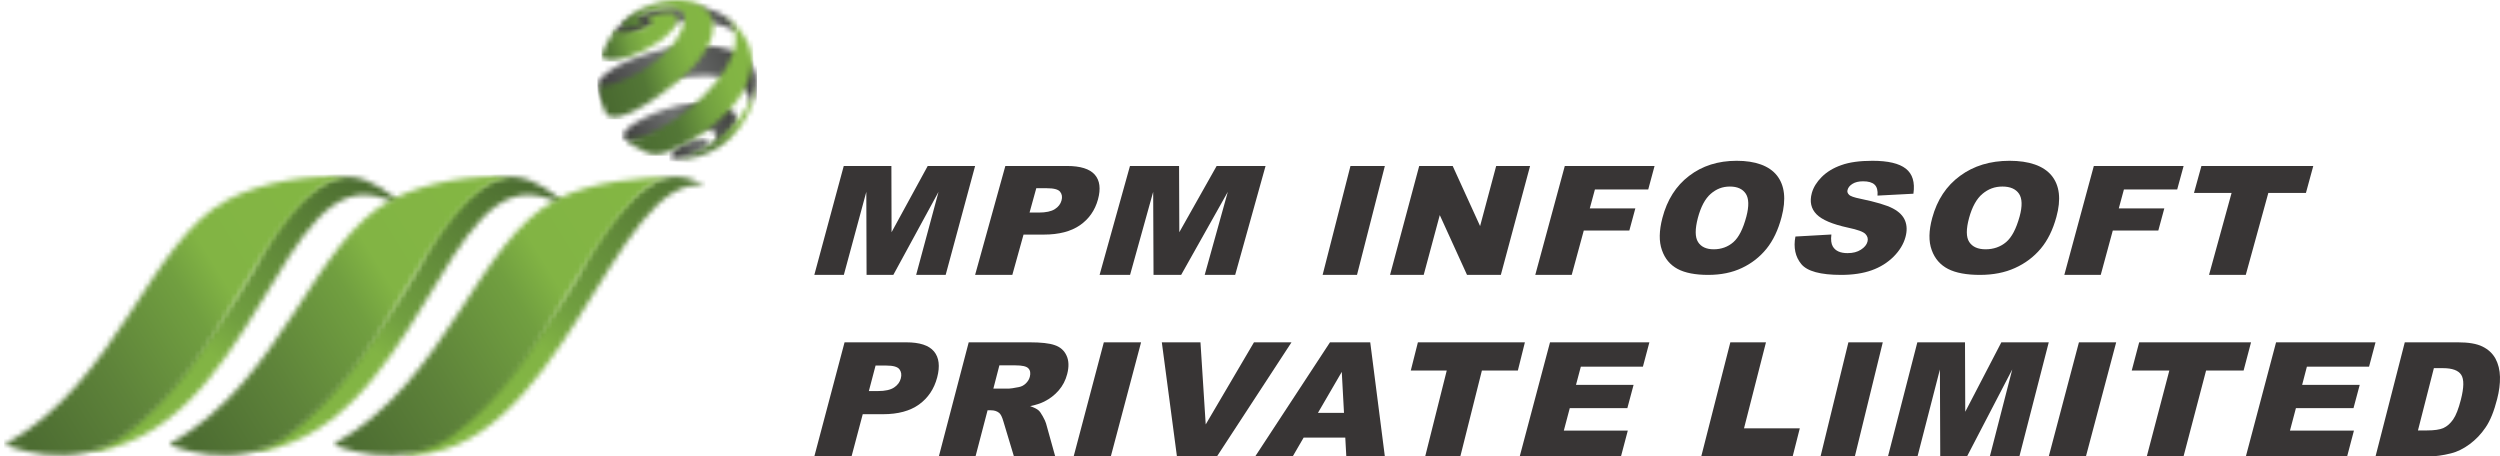
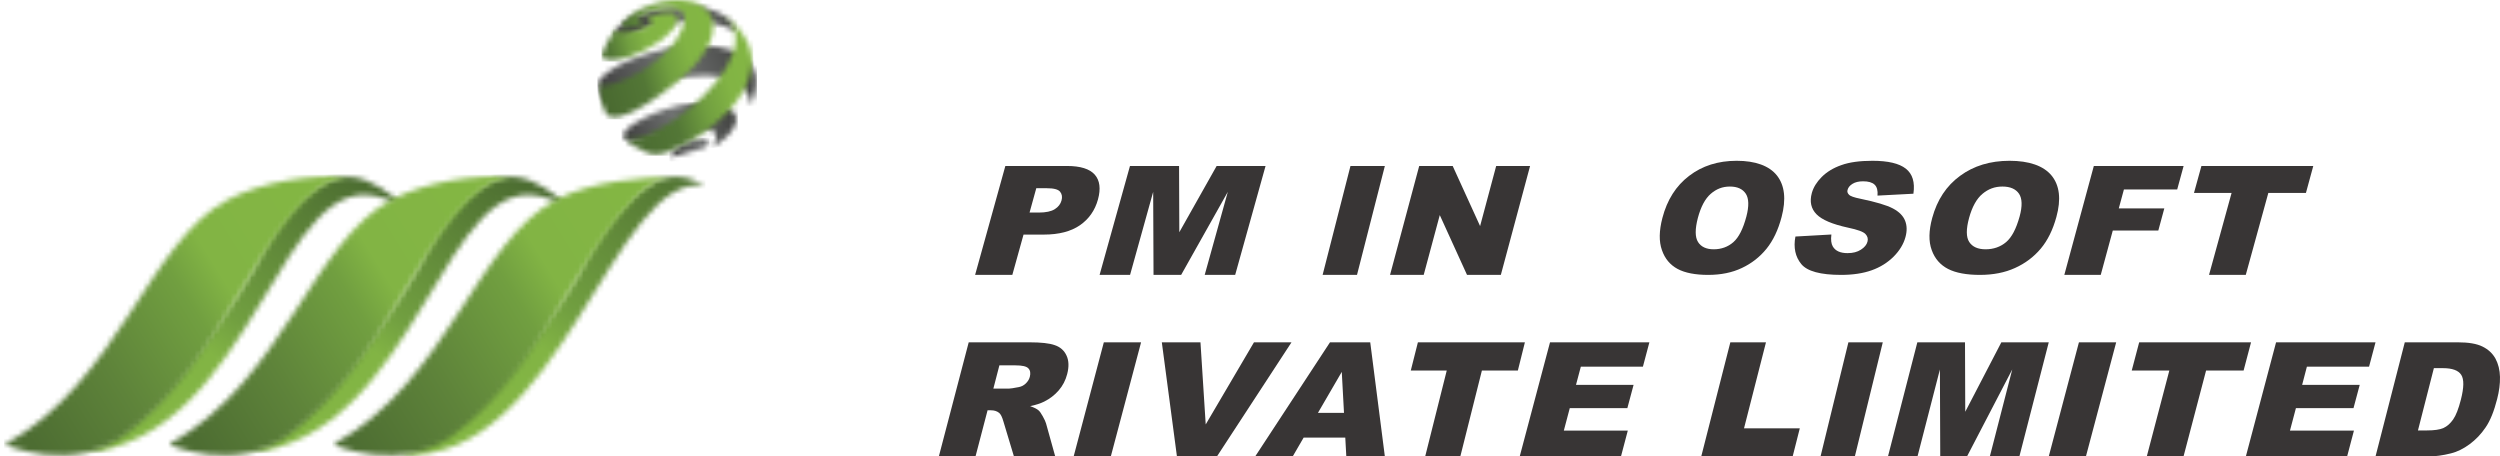
<svg xmlns="http://www.w3.org/2000/svg" width="482" height="88" viewBox="0 0 482 88" fill="none">
  <g clip-path="url(#clip0_242_3)">
-     <path d="M162.676 32H171.861L171.894 44.77L178.863 32H188L182.324 53H176.632L180.949 36.989L172.233 53H167.075L167.026 36.989L162.692 53H157L162.676 32Z" fill="#383535" />
    <path d="M198.498 40.983H200.259C201.655 40.983 202.684 40.759 203.365 40.325C204.047 39.892 204.478 39.339 204.661 38.651C204.844 37.994 204.761 37.441 204.395 36.977C204.03 36.514 203.183 36.29 201.837 36.29H199.794L198.498 40.983ZM193.814 32H205.708C208.299 32 210.076 32.553 211.073 33.674C212.053 34.795 212.253 36.394 211.688 38.457C211.106 40.579 209.927 42.238 208.199 43.434C206.455 44.63 204.146 45.228 201.256 45.228H197.336L195.176 53H188L193.831 32H193.814Z" fill="#383535" />
    <path d="M217.859 32H227.324L227.374 44.77L234.569 32H244L238.141 53H232.265L236.722 36.989L227.725 53H222.4L222.333 36.989L217.876 53H212L217.859 32Z" fill="#383535" />
    <path d="M260.371 32H267L261.629 53H255L260.371 32Z" fill="#383535" />
    <path d="M273.622 32H280.079L285.363 43.59L288.463 32H295L289.362 53H282.841L277.589 41.469L274.489 53H268L273.622 32Z" fill="#383535" />
-     <path d="M301.693 32H319L317.78 36.526H307.5L306.508 40.185H315.291L314.137 44.442H305.353L303.027 53H296L301.693 32Z" fill="#383535" />
    <path d="M327.346 42.023C326.79 44.173 326.79 45.717 327.378 46.656C327.966 47.595 328.983 48.064 330.413 48.064C331.843 48.064 333.146 47.61 334.194 46.686C335.243 45.763 336.069 44.127 336.705 41.735C337.229 39.736 337.182 38.268 336.594 37.359C335.99 36.436 334.973 35.966 333.527 35.966C332.081 35.966 330.905 36.436 329.825 37.374C328.744 38.313 327.918 39.873 327.346 42.023ZM320.514 42.008C321.419 38.54 323.135 35.83 325.662 33.907C328.188 31.969 331.239 31 334.83 31C338.421 31 341.106 31.954 342.6 33.846C344.094 35.754 344.395 38.419 343.49 41.841C342.838 44.324 341.869 46.368 340.582 47.958C339.295 49.548 337.706 50.789 335.831 51.668C333.956 52.561 331.779 53 329.332 53C326.885 53 324.867 52.621 323.437 51.849C322.007 51.077 320.99 49.881 320.418 48.215C319.83 46.565 319.862 44.491 320.514 42.008Z" fill="#383535" />
    <path d="M346.105 45.606L353.093 45.212C352.958 46.227 353.059 47 353.362 47.515C353.868 48.379 354.811 48.803 356.208 48.803C357.235 48.803 358.094 48.591 358.785 48.136C359.475 47.697 359.896 47.182 360.048 46.606C360.199 46.061 360.081 45.561 359.66 45.121C359.256 44.682 358.128 44.273 356.309 43.894C353.312 43.242 351.291 42.394 350.23 41.318C349.17 40.242 348.866 38.879 349.321 37.212C349.624 36.121 350.264 35.091 351.224 34.121C352.201 33.151 353.447 32.379 355.013 31.833C356.562 31.273 358.566 31 361.007 31C364.005 31 366.143 31.5 367.44 32.515C368.737 33.53 369.225 35.136 368.905 37.349L361.984 37.712C362.068 36.742 361.883 36.045 361.428 35.606C360.974 35.167 360.216 34.955 359.206 34.955C358.364 34.955 357.673 35.121 357.168 35.439C356.646 35.758 356.326 36.151 356.208 36.621C356.107 36.955 356.208 37.258 356.478 37.53C356.73 37.818 357.471 38.076 358.684 38.318C361.681 38.939 363.769 39.561 364.965 40.197C366.16 40.833 366.935 41.621 367.305 42.561C367.676 43.5 367.693 44.545 367.373 45.712C367.002 47.076 366.228 48.333 365.083 49.485C363.921 50.636 362.523 51.515 360.873 52.106C359.222 52.697 357.252 53 354.979 53C350.988 53 348.429 52.303 347.284 50.909C346.139 49.515 345.751 47.742 346.155 45.606" fill="#383535" />
    <path d="M379.636 42.023C379.056 44.173 379.056 45.717 379.669 46.656C380.281 47.595 381.34 48.064 382.83 48.064C384.32 48.064 385.677 47.61 386.769 46.686C387.862 45.763 388.722 44.127 389.384 41.735C389.931 39.736 389.881 38.268 389.269 37.359C388.64 36.436 387.58 35.966 386.074 35.966C384.568 35.966 383.343 36.436 382.218 37.374C381.092 38.313 380.231 39.873 379.636 42.023ZM372.535 42.008C373.478 38.54 375.266 35.83 377.898 33.907C380.529 31.969 383.707 31 387.448 31C391.189 31 393.986 31.954 395.542 33.846C397.097 35.754 397.412 38.419 396.468 41.841C395.79 44.324 394.78 46.368 393.44 47.958C392.099 49.548 390.444 50.789 388.491 51.668C386.538 52.561 384.27 53 381.721 53C379.172 53 377.07 52.621 375.581 51.849C374.091 51.077 373.032 49.881 372.436 48.215C371.823 46.565 371.856 44.491 372.535 42.008Z" fill="#383535" />
    <path d="M403.689 32H421L419.765 36.526H409.492L408.5 40.185H417.278L416.124 44.442H407.346L405.022 53H398L403.689 32Z" fill="#383535" />
    <path d="M424.433 32H446L444.583 37.198H437.334L432.984 53H425.9L430.249 37.198H423L424.433 32Z" fill="#383535" />
-     <path d="M167.515 75.395H169.276C170.671 75.395 171.701 75.16 172.382 74.706C173.063 74.252 173.495 73.673 173.678 72.952C173.86 72.263 173.777 71.684 173.412 71.199C173.047 70.713 172.199 70.478 170.854 70.478H168.811L167.515 75.395ZM162.831 66H174.724C177.316 66 179.093 66.579 180.073 67.754C181.053 68.928 181.253 70.604 180.688 72.764C180.106 74.988 178.927 76.726 177.199 77.979C175.455 79.231 173.146 79.858 170.256 79.858H166.336L164.176 88H157L162.831 66Z" fill="#383535" />
    <path d="M191.502 74.928H194.484C194.795 74.928 195.45 74.819 196.433 74.631C196.925 74.537 197.367 74.318 197.76 73.943C198.153 73.568 198.416 73.146 198.547 72.661C198.727 71.957 198.645 71.41 198.268 71.019C197.908 70.628 197.072 70.441 195.778 70.441H192.681L191.518 74.928H191.502ZM181.016 87.969L186.767 66H198.514C200.693 66 202.315 66.172 203.363 66.547C204.428 66.907 205.182 67.579 205.624 68.549C206.083 69.518 206.116 70.722 205.755 72.114C205.444 73.333 204.887 74.381 204.117 75.272C203.347 76.163 202.413 76.883 201.315 77.43C200.627 77.774 199.726 78.071 198.612 78.306C199.382 78.571 199.923 78.837 200.234 79.119C200.447 79.291 200.726 79.682 201.053 80.276C201.381 80.87 201.594 81.323 201.676 81.636L203.445 87.984H195.483L193.468 81.292C193.222 80.416 192.943 79.854 192.632 79.603C192.206 79.259 191.682 79.103 191.027 79.103H190.404L188.078 88H181L181.016 87.969Z" fill="#383535" />
    <path d="M212.818 66H220L214.165 88H207L212.818 66Z" fill="#383535" />
    <path d="M224 66H231.45L232.46 81.831L241.765 66H249L234.629 88H226.914L224 66Z" fill="#383535" />
    <path d="M259.123 79.607L258.694 71.7L254.096 79.607H259.123ZM259.386 84.367H251.344L249.235 88H242L256.42 66H264.182L267 88H259.568L259.37 84.367H259.386Z" fill="#383535" />
    <path d="M273.371 66H294L292.645 71.433H285.711L281.55 88H274.774L278.934 71.433H272L273.371 66Z" fill="#383535" />
    <path d="M298.842 66H318L316.752 70.698H304.784L303.852 74.205H314.954L313.756 78.683H302.654L301.505 83.021H313.839L312.524 88H293L298.842 66Z" fill="#383535" />
    <path d="M333.609 66H340.48L336.246 82.582H347L345.626 88H328L333.609 66Z" fill="#383535" />
    <path d="M356.371 66H363L357.614 88H351L356.371 66Z" fill="#383535" />
    <path d="M369.663 66H378.853L378.901 79.388L385.859 66H395L389.337 88H383.642L387.962 71.23L379.241 88H374.08L374.015 71.23L369.695 88H364L369.663 66Z" fill="#383535" />
    <path d="M400.818 66H408L402.165 88H395L400.818 66Z" fill="#383535" />
    <path d="M412.433 66H434L432.567 71.433H425.334L420.984 88H413.9L418.249 71.433H411L412.433 66Z" fill="#383535" />
    <path d="M438.826 66H458L456.752 70.698H444.768L443.852 74.205H454.954L453.756 78.683H442.654L441.505 83.021H453.839L452.524 88H433L438.826 66Z" fill="#383535" />
    <path d="M469.251 70.979L466.181 82.989H467.885C469.331 82.989 470.408 82.833 471.099 82.52C471.79 82.206 472.417 81.658 472.964 80.875C473.51 80.093 474.008 78.824 474.458 77.055C475.053 74.722 475.085 73.125 474.523 72.263C473.96 71.402 472.787 70.979 470.987 70.979H469.251ZM463.625 66H473.912C475.937 66 477.512 66.266 478.621 66.814C479.73 67.362 480.566 68.129 481.129 69.147C481.675 70.165 481.964 71.34 481.997 72.671C482.029 74.017 481.836 75.426 481.45 76.93C480.855 79.278 480.116 81.11 479.232 82.394C478.364 83.694 477.319 84.774 476.13 85.651C474.941 86.528 473.751 87.108 472.562 87.405C470.939 87.812 469.508 88 468.287 88H458L463.642 66H463.625Z" fill="#383535" />
    <mask id="mask0_242_3" style="mask-type:luminance" maskUnits="userSpaceOnUse" x="16" y="34" width="67" height="54">
      <path d="M82.23 43.289C76.98 39.15 70.2 31.11 62.61 35.19C57.56 37.9 53.13 43.4 48.87 51.9C40.57 65.73 28.83 82.65 16.11 87.379C49.69 84.269 53.78 30.16 74.43 38.419C76.84 39.38 79.21 41.459 81.9 43.599L82.23 43.289Z" fill="white" />
    </mask>
    <g mask="url(#mask0_242_3)">
      <path d="M82.23 30.16H16.11V87.38H82.23V30.16Z" fill="url(#paint0_linear_242_3)" />
    </g>
    <mask id="mask1_242_3" style="mask-type:luminance" maskUnits="userSpaceOnUse" x="0" y="33" width="68" height="55">
      <path d="M67.09 34.071C59.85 33.661 50.75 34.961 44.01 38.451C28.64 46.431 22.95 73.491 1 85.641C0.78 85.761 14.03 91.441 24.16 83.861C33.96 76.521 39.9 67.111 45.76 57.291C52.73 45.631 59.24 34.911 67.08 34.081L67.09 34.071Z" fill="white" />
    </mask>
    <g mask="url(#mask1_242_3)">
      <path d="M67.08 33.66H0.78V91.45H67.08V33.66Z" fill="url(#paint1_linear_242_3)" />
    </g>
    <mask id="mask2_242_3" style="mask-type:luminance" maskUnits="userSpaceOnUse" x="47" y="34" width="67" height="54">
      <path d="M113.83 43.289C108.58 39.15 101.8 31.11 94.21 35.19C89.16 37.9 84.73 43.4 80.47 51.9C72.17 65.73 60.43 82.65 47.71 87.379C81.29 84.269 85.38 30.16 106.03 38.419C108.44 39.38 110.81 41.459 113.5 43.599L113.83 43.289Z" fill="white" />
    </mask>
    <g mask="url(#mask2_242_3)">
      <path d="M113.83 30.16H47.71V87.38H113.83V30.16Z" fill="url(#paint2_linear_242_3)" />
    </g>
    <mask id="mask3_242_3" style="mask-type:luminance" maskUnits="userSpaceOnUse" x="32" y="33" width="67" height="55">
      <path d="M98.69 34.071C91.45 33.661 82.35 34.961 75.61 38.451C60.24 46.421 54.55 73.491 32.6 85.641C32.38 85.761 45.63 91.441 55.76 83.861C65.56 76.521 71.5 67.111 77.36 57.291C84.33 45.631 90.84 34.911 98.68 34.081L98.69 34.071Z" fill="white" />
    </mask>
    <g mask="url(#mask3_242_3)">
      <path d="M98.69 33.66H32.39V91.45H98.69V33.66Z" fill="url(#paint3_linear_242_3)" />
    </g>
    <mask id="mask4_242_3" style="mask-type:luminance" maskUnits="userSpaceOnUse" x="77" y="34" width="60" height="54">
      <path d="M136.01 35.811C132.87 34.031 129.48 33.271 125.91 35.191C120.86 37.901 115.45 44.991 111.2 53.491C102.51 67.841 89.48 83.671 77.33 87.671C108.03 89.521 118.3 32.711 136.01 35.801" fill="white" />
    </mask>
    <g mask="url(#mask4_242_3)">
      <path d="M136.01 32.721H77.33V89.541H136.01V32.721Z" fill="url(#paint4_linear_242_3)" />
    </g>
    <mask id="mask5_242_3" style="mask-type:luminance" maskUnits="userSpaceOnUse" x="64" y="34" width="67" height="54">
      <path d="M130.65 34.08C123.41 34.16 114.05 34.96 107.31 38.46C91.94 46.43 86.25 73.5 64.3 85.65C64.08 85.77 77.33 91.45 87.46 83.87C97.26 76.53 103.2 67.12 109.06 57.3C116.03 45.64 123.59 33.54 130.64 34.09L130.65 34.08Z" fill="white" />
    </mask>
    <g mask="url(#mask5_242_3)">
      <path d="M130.66 33.531H64.09V91.451H130.66V33.531Z" fill="url(#paint5_linear_242_3)" />
    </g>
    <mask id="mask6_242_3" style="mask-type:luminance" maskUnits="userSpaceOnUse" x="129" y="26" width="8" height="5">
-       <path d="M135.87 28.48C136.04 28.31 136.78 27.59 136.53 27.08C136.26 26.53 135.45 26.62 134.36 26.85C133.37 27.05 132.53 27.44 132.23 27.57C130.52 28.3 129.05 29.51 129.35 30.33C129.65 31.13 134.22 30.13 135.86 28.49L135.87 28.48Z" fill="white" />
+       <path d="M135.87 28.48C136.04 28.31 136.78 27.59 136.53 27.08C136.26 26.53 135.45 26.62 134.36 26.85C133.37 27.05 132.53 27.44 132.23 27.57C130.52 28.3 129.05 29.51 129.35 30.33L135.87 28.48Z" fill="white" />
    </mask>
    <g mask="url(#mask6_242_3)">
      <path d="M136.78 26.529H129.06V31.119H136.78V26.529Z" fill="url(#paint6_linear_242_3)" />
    </g>
    <mask id="mask7_242_3" style="mask-type:luminance" maskUnits="userSpaceOnUse" x="120" y="19" width="22" height="10">
      <path d="M137.33 28.47L137.9 27.18C138.44 25.88 137.79 25.259 136.84 25.059C134.92 24.649 129.47 25.899 127.38 26.36L124.71 26.939L121.22 27.29L120.24 26.529C119.84 25.59 121.19 24.48 122.79 23.529C125.1 22.169 128.29 20.899 130.94 20.32C133.28 19.799 135.54 19.689 137.73 19.98C140.86 20.579 142.31 21.779 141.87 23.64C141.41 25.52 139.49 27.029 137.34 28.48" fill="white" />
    </mask>
    <g mask="url(#mask7_242_3)">
      <path d="M142.3 19.689H119.82V28.48H142.3V19.689Z" fill="url(#paint7_linear_242_3)" />
    </g>
    <mask id="mask8_242_3" style="mask-type:luminance" maskUnits="userSpaceOnUse" x="115" y="8" width="31" height="13">
      <path d="M144.76 20.5L145.55 18.06L145.6 17.81L145.83 16.01C145.96 11.28 141.57 9.44 137.93 8.92C136.48 8.71 134.72 8.62 132.83 8.75C128.07 9.07 119.02 11.51 115.59 15.31C115.19 15.75 115.37 16.23 115.37 16.23L116.2 19.56C118.73 18.35 121.1 17.3 124.12 16.43C126.33 15.79 129.37 15.16 132.61 14.81C136.51 14.39 141.36 14.3 143.94 17.77C144.45 18.46 144.71 19.25 144.78 20.5H144.76Z" fill="white" />
    </mask>
    <g mask="url(#mask8_242_3)">
      <path d="M145.95 8.631H115.18V20.501H145.95V8.631Z" fill="url(#paint8_linear_242_3)" />
    </g>
    <mask id="mask9_242_3" style="mask-type:luminance" maskUnits="userSpaceOnUse" x="118" y="1" width="25" height="8">
      <path d="M118.4 6.639C118.15 6.449 118.99 5.449 118.99 5.449C120.9 3.599 124 2.299 127.51 1.579C132.13 0.639 140.22 0.819 142.08 6.189C137.13 3.169 128.19 3.649 122.6 6.559L119.22 8.209L118.39 6.639H118.4Z" fill="white" />
    </mask>
    <g mask="url(#mask9_242_3)">
      <path d="M142.08 0.639H118.15V8.209H142.08V0.639Z" fill="url(#paint9_linear_242_3)" />
    </g>
    <mask id="mask10_242_3" style="mask-type:luminance" maskUnits="userSpaceOnUse" x="115" y="0" width="23" height="23">
      <path d="M124.27 4.221C119.35 4.191 130.79 -1.119 131.94 3.181C132.29 4.501 130.89 7.021 129.94 8.271C128.43 10.281 126.41 11.901 124.46 13.231C122.95 14.261 118.35 16.571 116.53 16.571C116 16.571 115.62 16.511 115.35 16.161C115.46 17.661 116.22 22.421 117.77 22.531C120.03 22.991 123.79 20.791 127.39 18.231C131.49 15.311 134.25 12.631 135.84 10.081C137.08 8.081 138.16 5.451 137.13 3.171C136.36 1.651 135.1 0.781 133.56 0.361C128.82 -0.949 122.33 1.521 120.07 4.331C119.5 5.041 119.87 5.441 120.59 5.431C121.66 5.421 123.83 4.601 124.26 4.231L124.27 4.221Z" fill="white" />
    </mask>
    <g mask="url(#mask10_242_3)">
      <path d="M138.17 -1.119H115.36V23.001H138.17V-1.119Z" fill="url(#paint10_linear_242_3)" />
    </g>
    <mask id="mask11_242_3" style="mask-type:luminance" maskUnits="userSpaceOnUse" x="129" y="15" width="17" height="16">
      <path d="M145.81 15.551C145.66 19.531 141.37 25.521 135.44 28.641C133.64 29.591 131.86 30.601 129.64 30.551C138.38 31.411 145.59 24.031 145.8 15.551" fill="white" />
    </mask>
    <g mask="url(#mask11_242_3)">
-       <path d="M145.81 15.551H129.65V31.421H145.81V15.551Z" fill="url(#paint11_linear_242_3)" />
-     </g>
+       </g>
    <mask id="mask12_242_3" style="mask-type:luminance" maskUnits="userSpaceOnUse" x="116" y="2" width="15" height="10">
      <path d="M119.12 5.32C118.3 6.17 117.61 7.14 117.04 8.21C116.88 8.52 116.43 9.34 116.19 10.04C116.05 10.45 115.97 10.8 116.11 11.05C116.59 11.86 118.89 11.71 121.05 11.05C123.01 10.45 124.83 9.4 125.41 9.08C128.71 7.28 131.25 4.66 130.48 3.08C129.79 1.66 125.35 2.89 124.48 3.6C125.93 3.45 125.78 4.13 125.51 4.53C124.71 5.69 117.92 7.35 119.12 5.32Z" fill="white" />
    </mask>
    <g mask="url(#mask12_242_3)">
      <path d="M131.25 1.65H115.97V11.86H131.25V1.65Z" fill="url(#paint12_linear_242_3)" />
    </g>
    <mask id="mask13_242_3" style="mask-type:luminance" maskUnits="userSpaceOnUse" x="120" y="2" width="25" height="28">
      <path d="M120.23 26.53C121.56 27.79 123.04 28.74 124.8 29.46C126.18 30.02 127.26 29.8 128.75 29.29C134.16 26.96 136.24 25.47 139.56 22.28C141.65 20.28 143.36 18.07 144.26 15.44C145.11 12.96 145.22 11.22 144.43 8.84C143.51 6.79 142.25 4.94 140.24 3.48L139.21 2.75C140.2 3.56 140.93 4.2 141.5 5.6C142.64 8.44 140.64 12.28 139.02 14.56C136.73 17.69 133.9 20.35 130.65 22.66C128.55 24.14 125.77 25.79 123.3 26.46C122.32 26.73 121.42 27.04 120.22 26.53H120.23Z" fill="white" />
    </mask>
    <g mask="url(#mask13_242_3)">
      <path d="M145.23 2.75H120.23V30.02H145.23V2.75Z" fill="url(#paint13_linear_242_3)" />
    </g>
  </g>
  <defs>
    <linearGradient id="paint0_linear_242_3" x1="71.49" y1="29.44" x2="21.45" y2="95.19" gradientUnits="userSpaceOnUse">
      <stop stop-color="#47662F" />
      <stop offset="0.5" stop-color="#719F40" />
      <stop offset="0.6" stop-color="#82B444" />
      <stop offset="1" stop-color="#84B743" />
    </linearGradient>
    <linearGradient id="paint1_linear_242_3" x1="3.72" y1="81.25" x2="71.65" y2="39.22" gradientUnits="userSpaceOnUse">
      <stop stop-color="#4D6D32" />
      <stop offset="0.25" stop-color="#5E833A" />
      <stop offset="0.5" stop-color="#719F40" />
      <stop offset="0.6" stop-color="#82B444" />
      <stop offset="1" stop-color="#84B743" />
    </linearGradient>
    <linearGradient id="paint2_linear_242_3" x1="102.57" y1="30.13" x2="53.66" y2="94.41" gradientUnits="userSpaceOnUse">
      <stop stop-color="#47662F" />
      <stop offset="0.5" stop-color="#719F40" />
      <stop offset="0.6" stop-color="#82B444" />
      <stop offset="1" stop-color="#84B743" />
    </linearGradient>
    <linearGradient id="paint3_linear_242_3" x1="35.35" y1="81.22" x2="103.24" y2="39.23" gradientUnits="userSpaceOnUse">
      <stop stop-color="#4D6D32" />
      <stop offset="0.25" stop-color="#5E833A" />
      <stop offset="0.5" stop-color="#719F40" />
      <stop offset="0.6" stop-color="#82B444" />
      <stop offset="1" stop-color="#84B743" />
    </linearGradient>
    <linearGradient id="paint4_linear_242_3" x1="135.91" y1="22.181" x2="80.96" y2="95.361" gradientUnits="userSpaceOnUse">
      <stop stop-color="#47662F" />
      <stop offset="0.5" stop-color="#719F40" />
      <stop offset="0.6" stop-color="#82B444" />
      <stop offset="1" stop-color="#84B743" />
    </linearGradient>
    <linearGradient id="paint5_linear_242_3" x1="65.51" y1="82.131" x2="136.69" y2="38.251" gradientUnits="userSpaceOnUse">
      <stop stop-color="#4D6D32" />
      <stop offset="0.25" stop-color="#5E833A" />
      <stop offset="0.5" stop-color="#719F40" />
      <stop offset="0.6" stop-color="#82B444" />
      <stop offset="1" stop-color="#84B743" />
    </linearGradient>
    <linearGradient id="paint6_linear_242_3" x1="130.81" y1="29.729" x2="139.31" y2="26.089" gradientUnits="userSpaceOnUse">
      <stop stop-color="#424242" />
      <stop offset="0.5" stop-color="#707272" />
      <stop offset="1" stop-color="#434442" />
    </linearGradient>
    <linearGradient id="paint7_linear_242_3" x1="122.06" y1="28.39" x2="139.71" y2="19.949" gradientUnits="userSpaceOnUse">
      <stop stop-color="#424242" />
      <stop offset="0.5" stop-color="#707272" />
      <stop offset="1" stop-color="#434442" />
    </linearGradient>
    <linearGradient id="paint8_linear_242_3" x1="117.9" y1="20.541" x2="143.13" y2="8.631" gradientUnits="userSpaceOnUse">
      <stop stop-color="#424242" />
      <stop offset="0.5" stop-color="#707272" />
      <stop offset="1" stop-color="#434442" />
    </linearGradient>
    <linearGradient id="paint9_linear_242_3" x1="120.69" y1="8.599" x2="140.26" y2="-0.071" gradientUnits="userSpaceOnUse">
      <stop stop-color="#424242" />
      <stop offset="0.22" stop-color="#454645" />
      <stop offset="0.63" stop-color="#707272" />
      <stop offset="1" stop-color="#434442" />
    </linearGradient>
    <linearGradient id="paint10_linear_242_3" x1="113.27" y1="14.511" x2="139.28" y2="7.631" gradientUnits="userSpaceOnUse">
      <stop stop-color="#47662F" />
      <stop offset="0.38" stop-color="#537736" />
      <stop offset="0.57" stop-color="#719F40" />
      <stop offset="0.74" stop-color="#82B444" />
      <stop offset="1" stop-color="#84B743" />
    </linearGradient>
    <linearGradient id="paint11_linear_242_3" x1="129.15" y1="25.721" x2="147.22" y2="21.011" gradientUnits="userSpaceOnUse">
      <stop stop-color="#47662F" />
      <stop offset="0.38" stop-color="#537736" />
      <stop offset="0.57" stop-color="#719F40" />
      <stop offset="0.74" stop-color="#82B444" />
      <stop offset="1" stop-color="#84B743" />
    </linearGradient>
    <linearGradient id="paint12_linear_242_3" x1="109.99" y1="10.28" x2="129.24" y2="5.3" gradientUnits="userSpaceOnUse">
      <stop stop-color="#47662F" />
      <stop offset="0.38" stop-color="#537736" />
      <stop offset="0.57" stop-color="#719F40" />
      <stop offset="0.74" stop-color="#82B444" />
      <stop offset="1" stop-color="#84B743" />
    </linearGradient>
    <linearGradient id="paint13_linear_242_3" x1="116.78" y1="20.78" x2="148.24" y2="12.12" gradientUnits="userSpaceOnUse">
      <stop stop-color="#47662F" />
      <stop offset="0.38" stop-color="#537736" />
      <stop offset="0.57" stop-color="#719F40" />
      <stop offset="0.74" stop-color="#82B444" />
      <stop offset="1" stop-color="#84B743" />
    </linearGradient>
    <clipPath id="clip0_242_3">
      <rect width="482" height="88" fill="white" />
    </clipPath>
  </defs>
</svg>